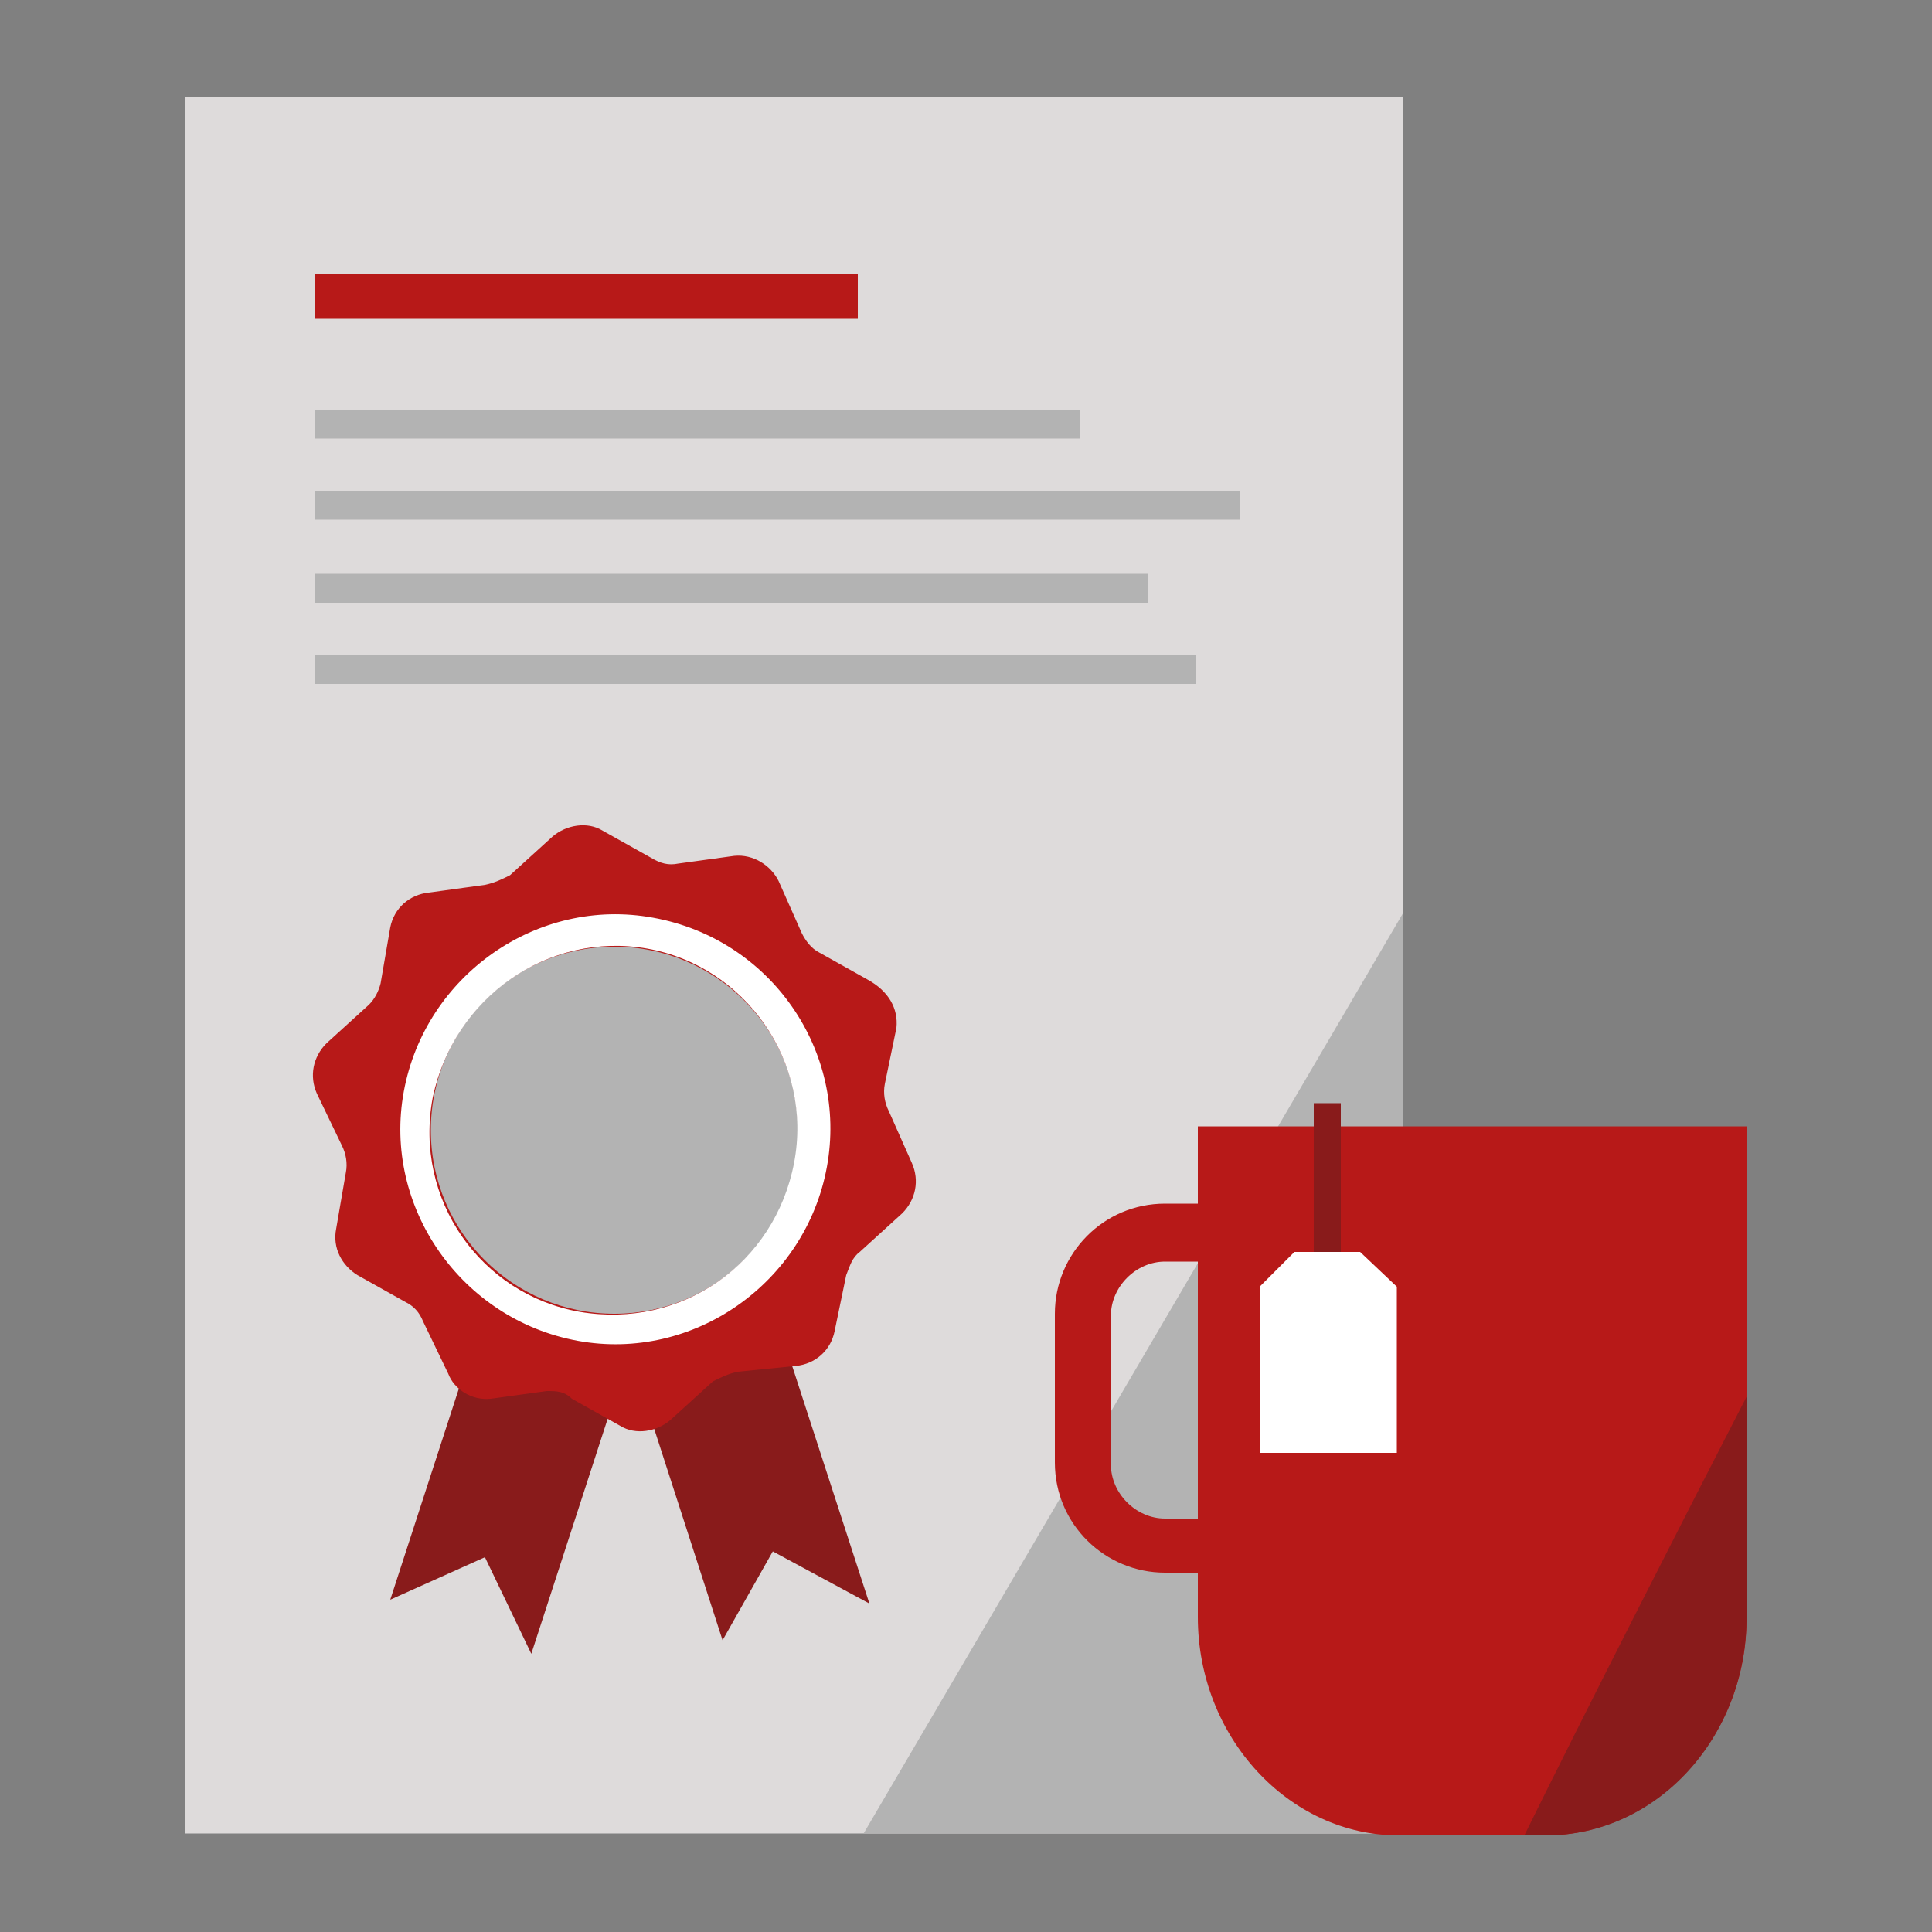
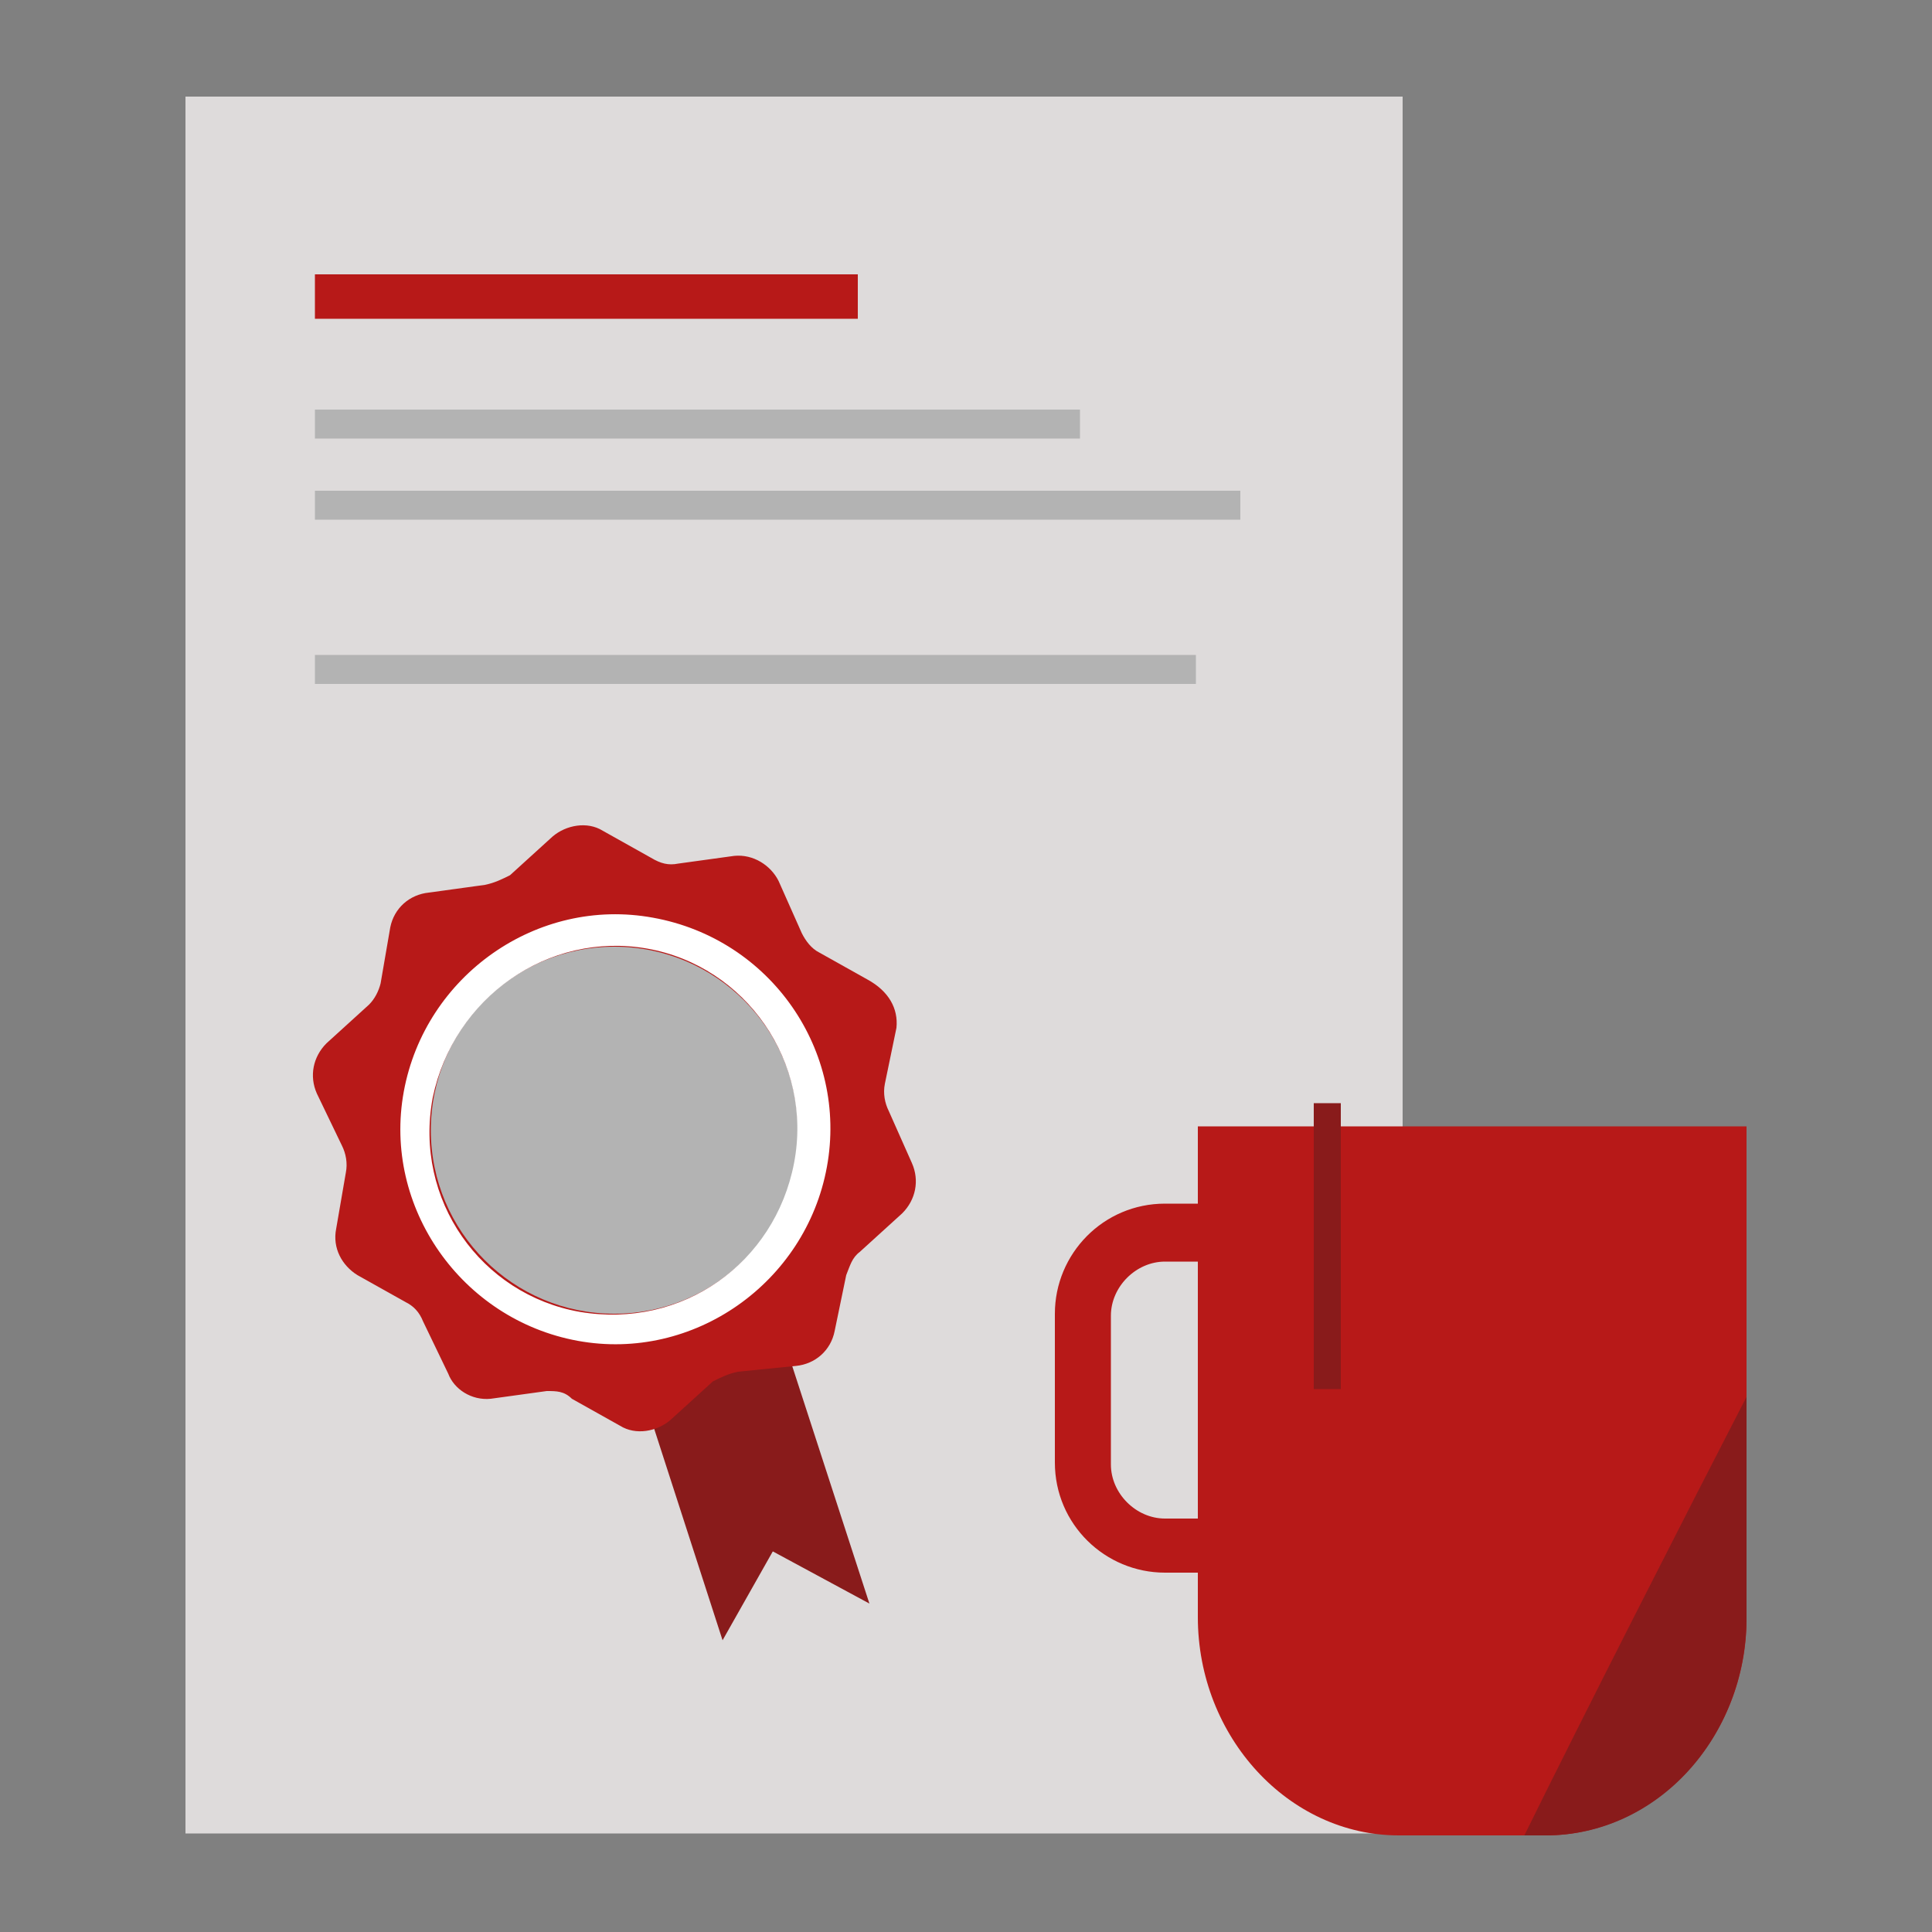
<svg xmlns="http://www.w3.org/2000/svg" version="1.1" id="Layer_1" x="0px" y="0px" viewBox="0 0 100 100" style="enable-background:new 0 0 100 100;" xml:space="preserve">
  <rect x="0" y="0" width="100" height="100" fill="#808080" stroke="none" />
  <style type="text/css">
	.st0{fill:#DEDBDB;}
	.st1{fill:#B3B3B3;}
	.st2{fill:#B71918;}
	.st3{fill:#891B1B;}
	.st4{fill:#FFFFFF;}
</style>
  <rect x="9.6" y="5" class="st0" width="63" height="89.9" />
  <rect x="16.3" y="21.2" class="st1" width="39.6" height="1.5" />
  <rect x="16.3" y="25.4" class="st1" width="47.9" height="1.5" />
-   <rect x="16.3" y="29.7" class="st1" width="43.1" height="1.5" />
  <rect x="16.3" y="33.9" class="st1" width="45.6" height="1.5" />
  <rect x="16.3" y="14.2" class="st2" width="28.1" height="2.3" />
-   <polygon class="st1" points="72.6,94.9 72.6,47.3 44.7,94.9 " />
  <path class="st2" d="M65.2,81.4h-4.9c-3.1,0-5.7-2.5-5.7-5.7v-7.7c0-3.1,2.5-5.7,5.7-5.7h4.9c3.2,0,5.7,2.5,5.7,5.7l0,0v7.7  C70.9,78.9,68.4,81.4,65.2,81.4z M60.3,65.3c-1.5,0-2.8,1.3-2.8,2.8l0,0v7.7c0,1.5,1.3,2.8,2.8,2.8l0,0h4.9c1.5,0,2.8-1.3,2.8-2.8  v-7.7c0-1.5-1.3-2.8-2.8-2.8H60.3z" />
-   <path class="st2" d="M80,95h-7.6C66.7,95,62,89.9,62,83.7V58.3h28.4v25.5C90.4,89.9,85.7,95,80,95z" />
+   <path class="st2" d="M80,95h-7.6C66.7,95,62,89.9,62,83.7V58.3h28.4v25.5C90.4,89.9,85.7,95,80,95" />
  <path class="st3" d="M90.4,72.3c-3.1,6-8.6,16.8-11.5,22.7H80c5.8,0,10.4-5.1,10.4-11.3C90.4,83.7,90.4,72.3,90.4,72.3z" />
  <rect x="68" y="57.1" class="st3" width="1.4" height="14.8" />
-   <polygon class="st4" points="72.3,75.2 65.2,75.2 65.2,66.6 67,64.8 70.4,64.8 72.3,66.6 " />
-   <polygon class="st3" points="27.5,85.6 25.1,80.6 20.2,82.8 26.7,62.8 34,65.6 " />
  <polygon class="st3" points="45,83 40,80.3 37.4,84.9 30.9,64.8 38.5,63 " />
  <path class="st2" d="M46.4,53.2l-0.6,2.9c-0.1,0.5,0,1,0.2,1.4l1.2,2.7c0.4,0.9,0.2,1.9-0.5,2.6l-2.2,2c-0.4,0.3-0.5,0.7-0.7,1.2  l-0.6,2.9c-0.2,1-1,1.7-2,1.8L38.2,71c-0.5,0.1-0.9,0.3-1.3,0.5l-2.2,2c-0.7,0.6-1.8,0.8-2.6,0.3l-2.5-1.4C29.2,72,28.8,72,28.3,72  l-2.9,0.4c-1,0.1-1.9-0.5-2.2-1.3l-1.3-2.7c-0.2-0.5-0.5-0.8-0.9-1L18.5,66c-0.8-0.5-1.3-1.4-1.1-2.4l0.5-2.9c0.1-0.5,0-1-0.2-1.4  l-1.3-2.7c-0.4-0.9-0.2-1.9,0.5-2.6l2.2-2c0.3-0.3,0.5-0.7,0.6-1.1l0.5-2.9c0.2-1,1-1.7,2-1.8l2.9-0.4c0.5-0.1,0.9-0.3,1.3-0.5  l2.2-2c0.7-0.6,1.8-0.8,2.6-0.3l2.5,1.4c0.5,0.3,0.9,0.4,1.4,0.3l2.9-0.4c1-0.1,1.9,0.5,2.3,1.3l1.2,2.7c0.2,0.4,0.5,0.8,0.9,1  l2.5,1.4C46,51.3,46.5,52.2,46.4,53.2z" />
  <circle class="st1" cx="31.8" cy="58.5" r="9.5" />
  <path class="st4" d="M33.5,49.1c5.1,0.9,8.6,5.9,7.6,11.1s-5.8,8.6-11.1,7.7c-5.1-0.9-8.6-5.8-7.6-11.1l0,0  C23.5,51.6,28.4,48.2,33.5,49.1 M33.8,47.5c-6-1.1-11.8,3-12.9,9c-1.1,6,3,11.8,9,12.9c6,1.1,11.8-3,12.9-9  C43.9,54.4,39.9,48.6,33.8,47.5L33.8,47.5z" />
</svg>